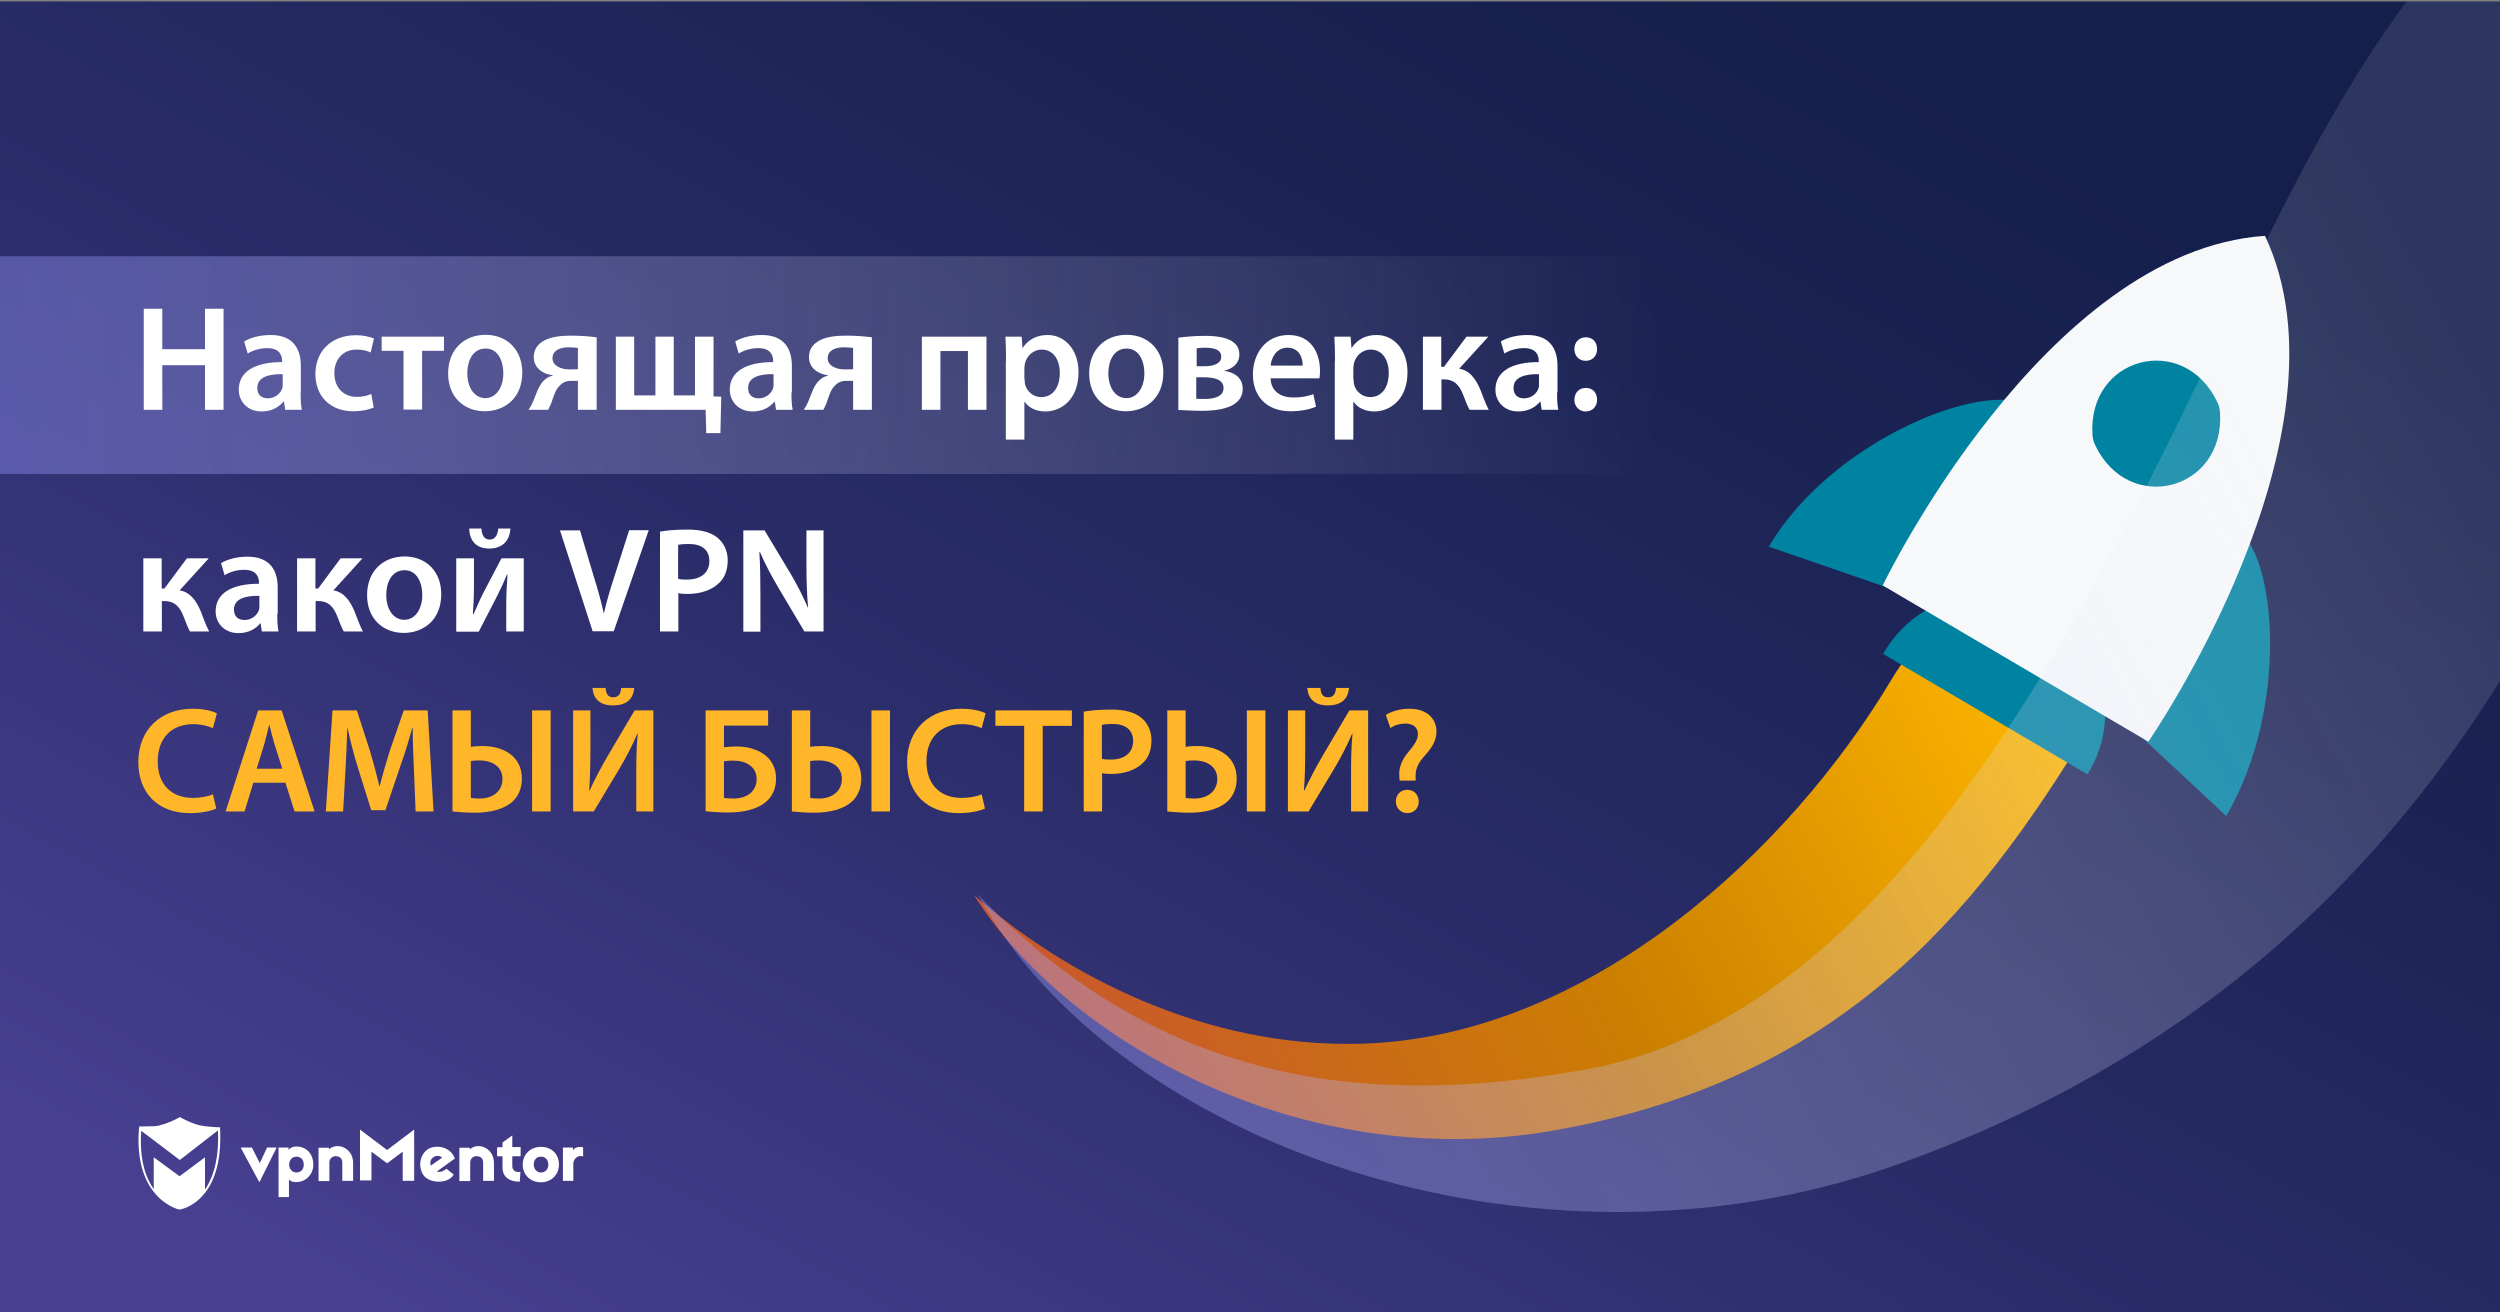
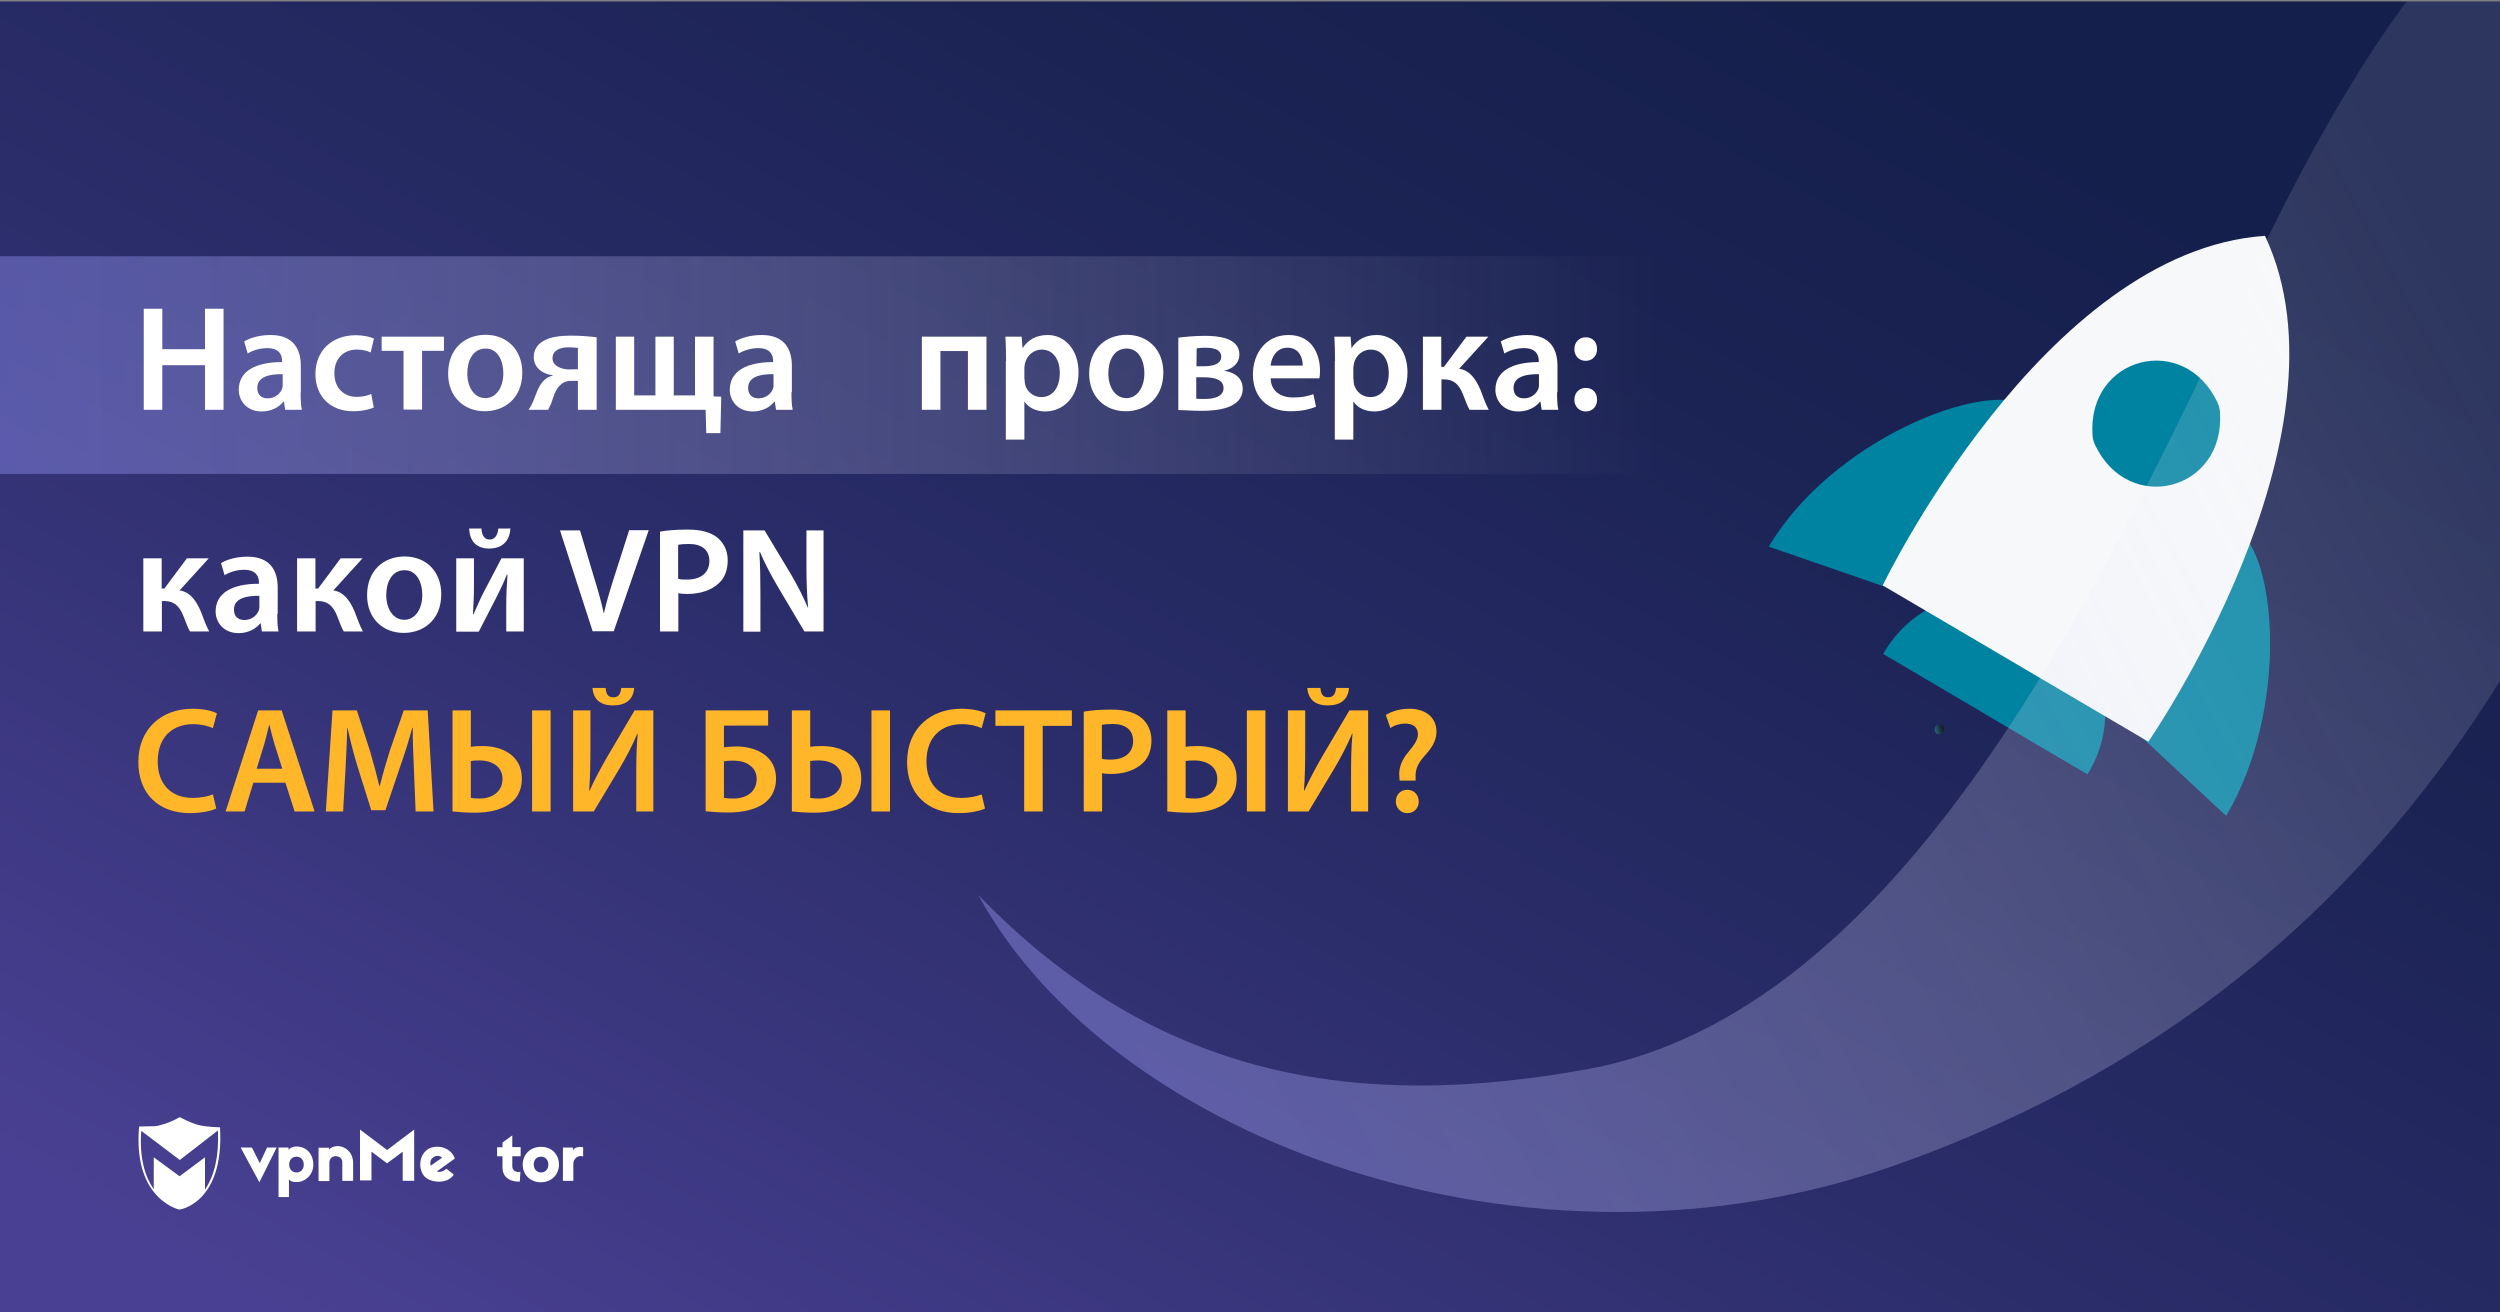
<svg xmlns="http://www.w3.org/2000/svg" version="1.1" id="Layer_1" x="0px" y="0px" viewBox="0 0 1200 630" enable-background="new 0 0 1200 630" xml:space="preserve">
  <rect x="0" y="0" width="1200" height="630" fill="#808080" stroke="none" />
  <linearGradient id="SVGID_1_" gradientUnits="userSpaceOnUse" x1="795.479" y1="668.768" x2="358.923" y2="-122.854" gradientTransform="matrix(1 0 0 -1 0 630)">
    <stop offset="0" style="stop-color:#151F4C" />
    <stop offset="0.212" style="stop-color:#1B2354" />
    <stop offset="0.543" style="stop-color:#2B2D6A" />
    <stop offset="0.949" style="stop-color:#463E8E" />
    <stop offset="1" style="stop-color:#4A4093" />
  </linearGradient>
  <rect y="0.7" fill="url(#SVGID_1_)" width="1200" height="630" />
  <g>
    <linearGradient id="SVGID_2_" gradientUnits="userSpaceOnUse" x1="933.072" y1="280.424" x2="928.699" y2="279.223" gradientTransform="matrix(1 0 0 -1 0 630)">
      <stop offset="0" style="stop-color:#161D26" />
      <stop offset="0.172" style="stop-color:#17242E" />
      <stop offset="0.441" style="stop-color:#1A3644" />
      <stop offset="0.771" style="stop-color:#205368" />
      <stop offset="1" style="stop-color:#246B85" />
    </linearGradient>
    <path fill="url(#SVGID_2_)" d="M930.9,347.8c-3,0-3,4.7,0,4.7C933.9,352.5,933.9,347.8,930.9,347.8z" />
    <linearGradient id="SVGID_3_" gradientUnits="userSpaceOnUse" x1="973.872" y1="330.461" x2="484.602" y2="67.653" gradientTransform="matrix(1 0 0 -1 0 630)">
      <stop offset="0" style="stop-color:#FFB800" />
      <stop offset="0.454" style="stop-color:#CB8000" />
      <stop offset="1" style="stop-color:#C94F36" />
    </linearGradient>
-     <path fill="url(#SVGID_3_)" d="M652.6,501c110.3-2.7,206.9-93.4,255.6-175.3c40.6-68.3,155.8-79.2,100.2,14.1   c-54.8,91.8-119,177.8-263,202.9c-121.3,21.1-234.4-43.8-277.9-113.1C511.3,468.1,578.2,502.9,652.6,501z" />
    <g>
      <g>
        <path fill="#0082A1" d="M919.7,286.8l54.1-92c-21.5-12.6-94.8,16.7-124.8,67.6l0,0L919.7,286.8z" />
        <path fill="#0082A1" d="M1018.4,344.9l54.1-92c20.9,12.3,26.1,87.8-3.9,138.7l-0.3-0.2L1018.4,344.9z" />
      </g>
      <path fill="#0082A1" d="M1008.4,328.9l-35.9-19.1l-34.1-22.2c0,0-21,2.9-34.5,26.3l48.6,28.6l0.9,0.6l48.6,28.6    C1016.1,348.6,1008.4,328.9,1008.4,328.9z" />
      <path fill="#F6F8F9" d="M1031.2,356c0,0,101.3-146.5,56-242.8C981,120.4,903.7,281,903.7,281L1031.2,356z" />
      <path fill="#0082A1" d="M1065.6,197.9c2.5,37.7-43.9,49.7-60,15.6c-0.7-1.5-1.1-3.1-1.2-4.7c-2.5-37.7,43.9-49.7,60-15.6    C1065.1,194.7,1065.5,196.3,1065.6,197.9z" />
    </g>
    <linearGradient id="SVGID_4_" gradientUnits="userSpaceOnUse" x1="1216.293" y1="444.631" x2="470.59" y2="44.082" gradientTransform="matrix(1 0 0 -1 0 630)">
      <stop offset="0" style="stop-color:#FFFFFF;stop-opacity:0.2" />
      <stop offset="0.161" style="stop-color:#F7F7FF;stop-opacity:0.296" />
      <stop offset="0.411" style="stop-color:#E1E1FF;stop-opacity:0.447" />
      <stop offset="0.718" style="stop-color:#BDBDFF;stop-opacity:0.631" />
      <stop offset="1" style="stop-color:#9696FF;stop-opacity:0.8" />
    </linearGradient>
    <path opacity="0.5" fill="url(#SVGID_4_)" enable-background="new    " d="M1200,0.7v326.1c-61.5,98.7-151,183.2-290,232.4   c-174.7,62-375.9-11.1-440.5-129.7c85.9,88.9,182.5,103.7,292.4,83.7c163-29.7,259.7-263.1,327.1-400c24-48.7,46.1-85.6,66.2-112.5   L1200,0.7L1200,0.7z" />
  </g>
  <linearGradient id="SVGID_5_" gradientUnits="userSpaceOnUse" x1="0" y1="454.75" x2="797.1" y2="454.75" gradientTransform="matrix(1 0 0 -1 0 630)">
    <stop offset="0" style="stop-color:#9696FF;stop-opacity:0.8" />
    <stop offset="0.282" style="stop-color:#BDBDFF;stop-opacity:0.574" />
    <stop offset="0.589" style="stop-color:#E1E1FF;stop-opacity:0.329" />
    <stop offset="0.839" style="stop-color:#F7F7FF;stop-opacity:0.129" />
    <stop offset="1" style="stop-color:#FFFFFF;stop-opacity:0" />
  </linearGradient>
  <rect y="123" opacity="0.5" fill="url(#SVGID_5_)" enable-background="new    " width="797.1" height="104.5" />
  <g>
    <g>
      <path fill="#FFFFFF" d="M124.5,567.5l-9-16.7h5.4l3.8,7.5l3.5-7.5h4.6L124.5,567.5z" />
      <path fill="#FFFFFF" d="M150.4,559c0,4.8-3.6,7.9-6.9,8.3c-2,0.3-3.9,0-4.8-1.2v8.5h-5v-23.8h4.8v1.2c0.9-1.3,2.8-1.9,5-1.6    C147.5,550.9,150.4,554.2,150.4,559z M138.8,559c0,2.2,1.5,3.8,3.5,3.8c2.2,0,3.5-1.6,3.5-3.8s-1.3-3.8-3.5-3.8    C140.2,555.2,138.8,556.8,138.8,559z" />
      <path fill="#FFFFFF" d="M169.5,558.2v8.6h-5.2v-8.7c0-1.9-0.9-2.8-2.6-3.1c-1.7-0.3-3.6,0.8-3.6,3v8.9h-5.2v-16h5v0.8    C162,548,169.5,551.1,169.5,558.2z" />
      <path fill="#FFFFFF" d="M198.8,566.8h-5.5v-14l-7.5,5.6l-7.5-5.6v13.8h-5.5v-24.4l13,9.8l13-9.8V566.8L198.8,566.8z" />
      <path fill="#FFFFFF" d="M217.5,554.4c0.3,0.4,0.7,1.3,0.8,1.7l-8.6,6.2c1.1,0.5,3,0.1,4.6-1.3l3.5,2.8c-2.8,4.8-12.2,4.3-14.8-0.1    c-2.3-3.9-1.5-9.5,2.4-12.1C208.8,549.5,214.8,550.1,217.5,554.4z M206.8,559.5l5.4-3.8c-1.2-1.2-3.1-1.1-4.3-0.1    C206.8,556.3,206.2,557.9,206.8,559.5z" />
      <path fill="#FFFFFF" d="M249.9,555h-4v4.8c0,1.9,1.5,3.1,3.9,2.7l-0.3,4.7c-5.4,0.1-8.3-2.7-8.3-6.7V555h-2.6v-4.3h2.6v-2.3    l4.7-3.4v5.6h4C249.9,550.6,249.9,555,249.9,555z" />
      <path fill="#FFFFFF" d="M268.3,559c0,4.8-3.6,8.5-8.7,8.5c-5,0-8.7-3.6-8.7-8.5c0-4.8,3.6-8.5,8.7-8.5    C264.7,550.4,268.3,554,268.3,559z M256.2,559c0,2.2,1.5,3.8,3.5,3.8s3.5-1.5,3.5-3.8s-1.5-3.8-3.5-3.8    C257.5,555.2,256.2,556.7,256.2,559z" />
      <path fill="#FFFFFF" d="M279.9,550.7v4.4c-2.4-0.9-4.7,1.2-4.7,3.4v8.3h-5v-16h4.8v1.5C275.8,550.1,279.5,550.5,279.9,550.7z" />
-       <path fill="#FFFFFF" d="M237.1,558.2v8.6h-5.2v-8.7c0-1.9-0.9-2.8-2.6-3.1c-1.7-0.3-3.6,0.8-3.6,3v8.9h-5.2v-16h5v0.8    C229.6,548,237.1,551.1,237.1,558.2z" />
      <path fill="#FFFFFF" d="M105.6,541.1c0,0-6.6-0.1-10.3-1.1c-3.8-0.9-9-3.8-9-3.8l0,0l0,0c0,0-4.2,2.6-9.5,3.9    c-0.8,0.3-1.9,0.4-2.8,0.5c0,0,0,0-0.1,0c-0.3,0-0.4,0-0.7,0c-0.1,0-0.1,0-0.3,0c-0.1,0-0.3,0-0.4,0c-2.3,0.1-4.6,0.1-5.4,0.1    c-0.1,0-0.3,0-0.3,0l0,0l0,0c0,0.3,0,0.7-0.1,0.9l0,0c-1.2,15.3,2.6,24.9,7.1,30.5l0,0c5.5,7,12.2,8.5,12.2,8.5l0,0l0,0    C85.9,580.8,107.8,577.7,105.6,541.1z M98.4,571v-15.5l-12.2,9.1l-12.4-9.1v15.3c-3.9-5.5-7-14.4-6-28l18.5,14l18.3-14.2    C105.2,554.6,103,564.2,98.4,571z" />
    </g>
  </g>
  <g>
    <path fill="#FFFFFF" d="M77.9,148.2v19.4h20.5v-19.4h8.9v48.5h-8.9v-21.4H77.9v21.4h-8.9v-48.5H77.9z" />
    <path fill="#FFFFFF" d="M144.3,188.3c0,3.2,0.1,6.3,0.6,8.4h-8l-0.6-3.9H136c-2.1,2.7-5.8,4.7-10.4,4.7c-7.1,0-11-5.1-11-10.4   c0-8.8,7.8-13.3,20.8-13.3v-0.6c0-2.3-0.9-6.1-7.1-6.1c-3.5,0-7.1,1.1-9.4,2.6l-1.7-5.8c2.6-1.6,7.1-3.1,12.7-3.1   c11.2,0,14.5,7.1,14.5,14.8V188.3z M135.7,179.6c-6.3-0.1-12.2,1.2-12.2,6.6c0,3.5,2.2,5,5,5c3.6,0,6.1-2.3,7-4.8   c0.2-0.6,0.2-1.3,0.2-1.9V179.6z" />
    <path fill="#FFFFFF" d="M179.4,195.6c-1.9,0.9-5.5,1.8-9.9,1.8c-10.9,0-18.1-7.1-18.1-17.9c0-10.5,7.2-18.6,19.5-18.6   c3.2,0,6.6,0.7,8.6,1.6l-1.6,6.7c-1.4-0.7-3.5-1.4-6.7-1.4c-6.8,0-10.8,5-10.7,11.4c0,7.2,4.7,11.3,10.7,11.3c3,0,5.3-0.6,7-1.4   L179.4,195.6z" />
    <path fill="#FFFFFF" d="M213.1,161.6v6.8h-10.5v28.2h-8.9v-28.2h-10.5v-6.8H213.1z" />
    <path fill="#FFFFFF" d="M250.7,178.8c0,12.9-9.1,18.6-18,18.6c-9.9,0-17.6-6.8-17.6-18.1c0-11.5,7.6-18.6,18.1-18.6   C243.7,160.8,250.7,168.2,250.7,178.8z M224.3,179.2c0,6.8,3.4,11.9,8.7,11.9c5,0,8.6-4.9,8.6-12c0-5.5-2.4-11.8-8.5-11.8   C226.8,167.3,224.3,173.4,224.3,179.2z" />
    <path fill="#FFFFFF" d="M286.2,196.7h-8.8v-13.9h-3.3c-2.4,0-4.2,0.9-5.4,2.3c-2.2,1.9-3.1,5.7-4.2,8.7c-0.4,1-0.9,1.8-1.4,2.9   h-9.4c0.8-1.1,1.5-2.4,2.2-4c1.3-3,2.5-7.6,5.2-10.1c1.1-1.1,2.4-1.9,4.2-2.3v-0.2c-4.2-0.4-9.1-3.2-9.1-8.7c0-4,2.2-6.5,5.3-8.1   c3-1.6,7.7-2.2,12.4-2.2c4.9,0,9.4,0.4,12.5,0.8V196.7z M277.4,167c-1.2-0.1-2.4-0.3-4.4-0.3c-3.9,0-7.8,1.3-7.8,5.3   c0,3.7,4.4,5.3,7.8,5.3c2.1,0,3.2,0,4.4-0.1V167z" />
    <path fill="#FFFFFF" d="M304.4,161.6v28.2h10.2v-28.2h8.8v28.2h10.2v-28.2h8.9v28.7l3.7,0.1l-0.4,17.5h-6.8l-0.3-11.2h-43.1v-35.1   H304.4z" />
    <path fill="#FFFFFF" d="M379.9,188.3c0,3.2,0.1,6.3,0.6,8.4h-8l-0.6-3.9h-0.2c-2.1,2.7-5.8,4.7-10.4,4.7c-7.1,0-11-5.1-11-10.4   c0-8.8,7.8-13.3,20.8-13.3v-0.6c0-2.3-0.9-6.1-7.1-6.1c-3.5,0-7.1,1.1-9.4,2.6l-1.7-5.8c2.6-1.6,7.1-3.1,12.7-3.1   c11.2,0,14.5,7.1,14.5,14.8V188.3z M371.3,179.6c-6.3-0.1-12.2,1.2-12.2,6.6c0,3.5,2.2,5,5,5c3.6,0,6.1-2.3,7-4.8   c0.2-0.6,0.2-1.3,0.2-1.9V179.6z" />
-     <path fill="#FFFFFF" d="M418.3,196.7h-8.8v-13.9h-3.3c-2.4,0-4.2,0.9-5.4,2.3c-2.2,1.9-3.1,5.7-4.2,8.7c-0.4,1-0.9,1.8-1.4,2.9   h-9.4c0.8-1.1,1.5-2.4,2.2-4c1.3-3,2.5-7.6,5.2-10.1c1.1-1.1,2.4-1.9,4.2-2.3v-0.2c-4.2-0.4-9.1-3.2-9.1-8.7c0-4,2.2-6.5,5.3-8.1   c3-1.6,7.7-2.2,12.4-2.2c4.9,0,9.4,0.4,12.5,0.8V196.7z M409.5,167c-1.2-0.1-2.4-0.3-4.4-0.3c-3.9,0-7.8,1.3-7.8,5.3   c0,3.7,4.4,5.3,7.8,5.3c2.1,0,3.2,0,4.4-0.1V167z" />
    <path fill="#FFFFFF" d="M473.5,161.6v35.1h-8.9v-28.2h-13.2v28.2h-8.9v-35.1H473.5z" />
    <path fill="#FFFFFF" d="M482.9,173.3c0-4.6-0.1-8.4-0.3-11.7h7.8l0.4,5.4h0.1c2.6-4,6.7-6.2,12-6.2c8.1,0,14.8,6.9,14.8,17.9   c0,12.7-8,18.8-16,18.8c-4.4,0-8.1-1.9-9.9-4.7h-0.1V211h-8.9V173.3z M491.8,182c0,0.9,0.1,1.7,0.2,2.4c0.9,3.6,4,6.2,7.8,6.2   c5.6,0,8.9-4.7,8.9-11.6c0-6.2-3-11.2-8.7-11.2c-3.7,0-7.1,2.7-8,6.6c-0.1,0.7-0.3,1.5-0.3,2.2V182z" />
    <path fill="#FFFFFF" d="M558.4,178.8c0,12.9-9.1,18.6-18,18.6c-9.9,0-17.6-6.8-17.6-18.1c0-11.5,7.6-18.6,18.1-18.6   C551.4,160.8,558.4,168.2,558.4,178.8z M532,179.2c0,6.8,3.4,11.9,8.7,11.9c5,0,8.6-4.9,8.6-12c0-5.5-2.4-11.8-8.5-11.8   C534.5,167.3,532,173.4,532,179.2z" />
-     <path fill="#FFFFFF" d="M565.6,162.1c2.6-0.4,8-0.9,12.8-0.9c5.9,0,16.5,0.8,16.5,8.9c0,4.5-3.5,7-7.2,7.8v0.1   c5.3,0.8,8.8,3.7,8.8,8.6c0,9.6-12.7,10.6-19.7,10.6c-4.5,0-9.1-0.4-11.2-0.4V162.1z M574.2,191.4c1.4,0.1,2.5,0.1,4.2,0.1   c4,0,8.9-1,8.9-5.2c0-3.9-3.9-5.2-9.4-5.2h-3.7V191.4z M574.3,175.8h3.7c4.5,0,8.2-1.2,8.2-4.6c0-2.8-2.4-4.3-7.6-4.3   c-1.8,0-3,0.1-4.2,0.3V175.8z" />
+     <path fill="#FFFFFF" d="M565.6,162.1c2.6-0.4,8-0.9,12.8-0.9c5.9,0,16.5,0.8,16.5,8.9c0,4.5-3.5,7-7.2,7.8v0.1   c5.3,0.8,8.8,3.7,8.8,8.6c0,9.6-12.7,10.6-19.7,10.6c-4.5,0-9.1-0.4-11.2-0.4V162.1z M574.2,191.4c1.4,0.1,2.5,0.1,4.2,0.1   c4,0,8.9-1,8.9-5.2c0-3.9-3.9-5.2-9.4-5.2h-3.7V191.4z M574.3,175.8h3.7c4.5,0,8.2-1.2,8.2-4.6c0-2.8-2.4-4.3-7.6-4.3   c-1.8,0-3,0.1-4.2,0.3z" />
    <path fill="#FFFFFF" d="M609.9,181.7c0.2,6.3,5.1,9.1,10.8,9.1c4.1,0,7-0.6,9.7-1.6l1.3,6c-3,1.3-7.2,2.2-12.2,2.2   c-11.4,0-18.1-7-18.1-17.7c0-9.7,5.9-18.9,17.1-18.9c11.4,0,15.1,9.4,15.1,17.1c0,1.7-0.1,3-0.3,3.7H609.9z M625.3,175.5   c0.1-3.2-1.4-8.6-7.3-8.6c-5.5,0-7.8,5-8.1,8.6H625.3z" />
    <path fill="#FFFFFF" d="M640.8,173.3c0-4.6-0.1-8.4-0.3-11.7h7.8l0.4,5.4h0.1c2.6-4,6.7-6.2,12-6.2c8.1,0,14.8,6.9,14.8,17.9   c0,12.7-8,18.8-16,18.8c-4.4,0-8.1-1.9-9.9-4.7h-0.1V211h-8.9V173.3z M649.7,182c0,0.9,0.1,1.7,0.2,2.4c0.9,3.6,4,6.2,7.8,6.2   c5.6,0,8.9-4.7,8.9-11.6c0-6.2-3-11.2-8.7-11.2c-3.7,0-7.1,2.7-8,6.6c-0.1,0.7-0.3,1.5-0.3,2.2V182z" />
    <path fill="#FFFFFF" d="M691.8,161.6v14.5h1.3l10.8-14.5h10.5l-14,15.4c4.8,0.7,7.8,4.5,10.2,10.1c1.1,2.7,2.3,6.5,4,9.6h-9.2   c-0.9-1.5-1.9-4.1-3.2-7.5c-1.9-4.8-4.6-7.1-9.1-7.1h-1.2v14.6h-8.9v-35.1H691.8z" />
    <path fill="#FFFFFF" d="M747.4,188.3c0,3.2,0.1,6.3,0.6,8.4h-8l-0.6-3.9h-0.2c-2.1,2.7-5.8,4.7-10.4,4.7c-7.1,0-11-5.1-11-10.4   c0-8.8,7.8-13.3,20.8-13.3v-0.6c0-2.3-0.9-6.1-7.1-6.1c-3.5,0-7.1,1.1-9.4,2.6l-1.7-5.8c2.6-1.6,7.1-3.1,12.7-3.1   c11.2,0,14.5,7.1,14.5,14.8V188.3z M738.7,179.6c-6.3-0.1-12.2,1.2-12.2,6.6c0,3.5,2.2,5,5,5c3.6,0,6.1-2.3,7-4.8   c0.2-0.6,0.2-1.3,0.2-1.9V179.6z" />
    <path fill="#FFFFFF" d="M755.7,167.6c0-3.3,2.2-5.7,5.5-5.7s5.4,2.3,5.4,5.7c0,3.2-2.2,5.6-5.5,5.6   C757.9,173.2,755.7,170.8,755.7,167.6z M755.7,191.9c0-3.3,2.2-5.7,5.5-5.7s5.4,2.3,5.4,5.7c0,3.2-2.2,5.6-5.5,5.6   C757.9,197.5,755.7,195,755.7,191.9z" />
    <path fill="#FFFFFF" d="M77.6,268v14.5h1.3L89.7,268h10.5l-14,15.4c4.8,0.7,7.8,4.5,10.2,10.1c1.1,2.7,2.3,6.5,4,9.6h-9.2   c-0.9-1.5-1.9-4.1-3.2-7.5c-1.9-4.8-4.6-7.1-9.1-7.1h-1.2v14.6h-8.9V268H77.6z" />
    <path fill="#FFFFFF" d="M133.1,294.7c0,3.2,0.1,6.3,0.6,8.4h-8l-0.6-3.9h-0.2c-2.1,2.7-5.8,4.7-10.4,4.7c-7.1,0-11-5.1-11-10.4   c0-8.8,7.8-13.3,20.8-13.3v-0.6c0-2.3-0.9-6.1-7.1-6.1c-3.5,0-7.1,1.1-9.4,2.6l-1.7-5.8c2.6-1.6,7.1-3.1,12.7-3.1   c11.2,0,14.5,7.1,14.5,14.8V294.7z M124.5,286c-6.3-0.1-12.2,1.2-12.2,6.6c0,3.5,2.2,5,5,5c3.6,0,6.1-2.3,7-4.8   c0.2-0.6,0.2-1.3,0.2-1.9V286z" />
    <path fill="#FFFFFF" d="M151.4,268v14.5h1.3l10.8-14.5H174l-14,15.4c4.8,0.7,7.8,4.5,10.2,10.1c1.1,2.7,2.3,6.5,4,9.6h-9.2   c-0.9-1.5-1.9-4.1-3.2-7.5c-1.9-4.8-4.6-7.1-9.1-7.1h-1.2v14.6h-8.9V268H151.4z" />
    <path fill="#FFFFFF" d="M211.8,285.2c0,12.9-9.1,18.6-18,18.6c-9.9,0-17.6-6.8-17.6-18.1c0-11.5,7.6-18.6,18.1-18.6   C204.9,267.2,211.8,274.6,211.8,285.2z M185.4,285.6c0,6.8,3.4,11.9,8.7,11.9c5,0,8.6-4.9,8.6-12c0-5.5-2.4-11.8-8.5-11.8   C187.9,273.7,185.4,279.8,185.4,285.6z" />
    <path fill="#FFFFFF" d="M227.5,268v12.6c0,5.5-0.2,9.3-0.5,14.2h0.3c1.9-4.1,2.9-6.7,4.8-10.4l8.6-16.4h10.7v35.1h-8.4v-12.5   c0-5.6,0.2-8.2,0.6-14.8h-0.3c-1.7,4.2-2.9,6.7-4.6,10.1c-2.7,5.2-5.9,11.5-8.9,17.3H219V268H227.5z M231.1,253.7   c0.1,3.1,1.4,5.3,3.9,5.3c2.6,0,3.9-2.2,4.2-5.3h5.8c-0.4,6.3-4.2,9.6-10.2,9.6c-6.5,0-9.4-4-9.6-9.6H231.1z" />
    <path fill="#FFFFFF" d="M284.5,303.1l-15.7-48.5h9.6l6.6,22.1c1.9,6.1,3.5,11.7,4.8,17.6h0.1c1.3-5.8,3.1-11.7,5-17.6l7.1-22.2h9.4   l-16.8,48.5H284.5z" />
    <path fill="#FFFFFF" d="M316.7,255.2c3.2-0.6,7.6-1,13.5-1c6.5,0,11.2,1.4,14.3,4c2.9,2.4,4.8,6.2,4.8,10.7c0,4.6-1.4,8.4-4.1,10.9   c-3.6,3.5-9.1,5.3-15.3,5.3c-1.7,0-3.1-0.1-4.3-0.4v18.4h-8.8V255.2z M325.5,277.8c1.2,0.4,2.5,0.4,4.3,0.4   c6.6,0,10.7-3.3,10.7-8.9c0-5.4-3.7-8.2-9.9-8.2c-2.4,0-4.2,0.2-5.1,0.4V277.8z" />
    <path fill="#FFFFFF" d="M356.8,303.1v-48.5H367l12.5,20.8c3.2,5.4,6,11,8.3,16.3h0.1c-0.6-6.5-0.8-12.7-0.8-20.2v-16.9h8.2v48.5   h-9.2l-12.7-21.4c-3.1-5.3-6.3-11.2-8.6-16.7l-0.3,0.1c0.4,6.3,0.5,12.7,0.5,20.7v17.4H356.8z" />
    <path fill="#FFB629" d="M103.8,388.1c-2.1,1-6.7,2.2-12.6,2.2c-15.4,0-24.8-9.6-24.8-24.5c0-16,11.2-25.6,26-25.6   c5.8,0,9.9,1.2,11.7,2.2l-1.9,7.1c-2.3-1-5.5-1.9-9.5-1.9c-9.9,0-17,6.2-17,17.9c0,10.7,6.2,17.5,16.9,17.5c3.5,0,7.3-0.7,9.6-1.7   L103.8,388.1z" />
    <path fill="#FFB629" d="M121.6,375.7l-4.2,13.8h-9.1l15.6-48.5h11.3l15.8,48.5h-9.6l-4.4-13.8H121.6z M135.5,369l-3.8-12   c-0.9-3-1.7-6.3-2.4-9.1h-0.1c-0.7,2.8-1.5,6.2-2.3,9.1l-3.7,12H135.5z" />
    <path fill="#FFB629" d="M198.7,369.7c-0.3-6.3-0.6-13.8-0.6-20.4h-0.2c-1.6,5.9-3.6,12.5-5.8,18.6l-7.1,21h-6.8l-6.5-20.7   c-1.9-6.2-3.6-12.8-4.9-18.9h-0.1c-0.2,6.3-0.5,14-0.9,20.7l-1.1,19.5h-8.3l3.2-48.5h11.7l6.3,19.5c1.7,5.7,3.2,11.4,4.5,16.8h0.2   c1.3-5.3,3-11.2,4.8-16.9l6.7-19.4h11.5l2.8,48.5h-8.6L198.7,369.7z" />
    <path fill="#FFB629" d="M226,341v17.5c1.4-0.3,3.9-0.4,5.6-0.4c9.9,0,18.9,4.8,18.9,15.6c0,4.5-1.5,7.9-3.8,10.4   c-4.4,4.5-11.9,6-18.7,6c-4.8,0-8.5-0.4-10.8-0.6V341H226z M226,383c1.1,0.2,2.5,0.3,4.3,0.3c5.8,0,10.9-3.2,10.9-9.4   c0-6.4-5.7-8.9-10.9-8.9c-1.8,0-3.4,0.1-4.3,0.3V383z M264.3,341v48.5h-8.9V341H264.3z" />
    <path fill="#FFB629" d="M283.4,341v17.1c0,7.7-0.1,14.8-0.6,21.3l0.2,0.1c2.5-5.5,5.6-11.3,8.8-16.8l12.8-21.7h9v48.5h-8.2v-17.1   c0-7.7,0.1-13.9,0.7-20.2h-0.2c-2.3,5.5-5.5,11.6-8.6,16.8l-12.3,20.5h-9.9V341H283.4z M290.7,330.2c0.2,2.6,0.9,4.5,3.7,4.5   c2.7,0,3.5-1.8,3.8-4.5h6.2c-0.4,5.6-4,8.4-10.2,8.4c-6.1,0-9.4-3-9.8-8.4H290.7z" />
    <path fill="#FFB629" d="M368.7,341v7.3h-21.2v10.4c1.6-0.2,4.2-0.4,6-0.4c4.8,0,9.6,1.2,13.1,3.7c3.5,2.4,5.9,6.3,5.9,11.7   c0,4.7-1.7,8.3-4.4,10.8c-4.3,4-11.4,5.5-18.5,5.5c-5,0-8.6-0.4-10.9-0.6V341H368.7z M347.5,383c1.3,0.2,2.9,0.3,4.7,0.3   c3.2,0,6.4-1,8.5-3c1.5-1.6,2.5-3.7,2.5-6.3c0-3.1-1.3-5.2-3.2-6.6c-2.2-1.7-5.2-2.3-8.1-2.3c-1.4,0-3,0.1-4.4,0.3V383z" />
    <path fill="#FFB629" d="M388.9,341v17.5c1.4-0.3,3.9-0.4,5.6-0.4c9.9,0,18.9,4.8,18.9,15.6c0,4.5-1.5,7.9-3.8,10.4   c-4.4,4.5-11.9,6-18.7,6c-4.8,0-8.5-0.4-10.8-0.6V341H388.9z M388.9,383c1.1,0.2,2.5,0.3,4.3,0.3c5.8,0,10.9-3.2,10.9-9.4   c0-6.4-5.7-8.9-10.9-8.9c-1.8,0-3.4,0.1-4.3,0.3V383z M427.2,341v48.5h-8.9V341H427.2z" />
    <path fill="#FFB629" d="M472.8,388.1c-2.1,1-6.7,2.2-12.6,2.2c-15.4,0-24.8-9.6-24.8-24.5c0-16,11.2-25.6,26-25.6   c5.8,0,9.9,1.2,11.7,2.2l-1.9,7.1c-2.3-1-5.5-1.9-9.5-1.9c-9.9,0-17,6.2-17,17.9c0,10.7,6.2,17.5,16.9,17.5c3.5,0,7.3-0.7,9.6-1.7   L472.8,388.1z" />
    <path fill="#FFB629" d="M491.6,348.4h-13.8V341h36.7v7.4h-14v41.1h-8.9V348.4z" />
    <path fill="#FFB629" d="M520.1,341.6c3.2-0.6,7.6-1,13.5-1c6.5,0,11.2,1.4,14.3,4c2.9,2.4,4.8,6.2,4.8,10.7c0,4.6-1.4,8.4-4.1,10.9   c-3.6,3.5-9.1,5.3-15.3,5.3c-1.7,0-3.1-0.1-4.3-0.4v18.4h-8.8V341.6z M528.9,364.2c1.2,0.4,2.5,0.4,4.3,0.4   c6.6,0,10.7-3.3,10.7-8.9c0-5.4-3.7-8.2-9.9-8.2c-2.4,0-4.2,0.2-5.1,0.4V364.2z" />
    <path fill="#FFB629" d="M569.1,341v17.5c1.4-0.3,3.9-0.4,5.6-0.4c9.9,0,18.9,4.8,18.9,15.6c0,4.5-1.5,7.9-3.8,10.4   c-4.4,4.5-11.9,6-18.7,6c-4.8,0-8.5-0.4-10.8-0.6V341H569.1z M569.1,383c1.1,0.2,2.5,0.3,4.3,0.3c5.8,0,10.9-3.2,10.9-9.4   c0-6.4-5.7-8.9-10.9-8.9c-1.8,0-3.4,0.1-4.3,0.3V383z M607.4,341v48.5h-8.9V341H607.4z" />
    <path fill="#FFB629" d="M626.5,341v17.1c0,7.7-0.1,14.8-0.6,21.3l0.2,0.1c2.5-5.5,5.6-11.3,8.8-16.8l12.8-21.7h9v48.5h-8.2v-17.1   c0-7.7,0.1-13.9,0.7-20.2H649c-2.3,5.5-5.5,11.6-8.6,16.8l-12.3,20.5h-9.9V341H626.5z M633.8,330.2c0.2,2.6,0.9,4.5,3.7,4.5   c2.7,0,3.5-1.8,3.8-4.5h6.2c-0.4,5.6-4,8.4-10.2,8.4c-6.1,0-9.4-3-9.8-8.4H633.8z" />
    <path fill="#FFB629" d="M671.8,374.7l-0.1-1.9c-0.4-3.8,0.9-7.8,4.3-11.8c2.7-3.3,4.6-5.8,4.6-8.6c0-3-1.9-5-6-5.1   c-2.5,0-5.4,0.8-7.2,2.2l-2.2-6.3c2.6-1.7,6.7-3,11.3-3c8.9,0,13,5.2,13,10.9c0,5.3-3.1,8.8-6.2,12.3c-2.9,3.3-4,6.3-3.8,9.7v1.6   H671.8z M670,384.7c0-3.3,2.3-5.6,5.5-5.6c3.2,0,5.4,2.3,5.5,5.6c0,3.2-2.2,5.6-5.5,5.6C672.3,390.3,670,387.8,670,384.7z" />
  </g>
</svg>